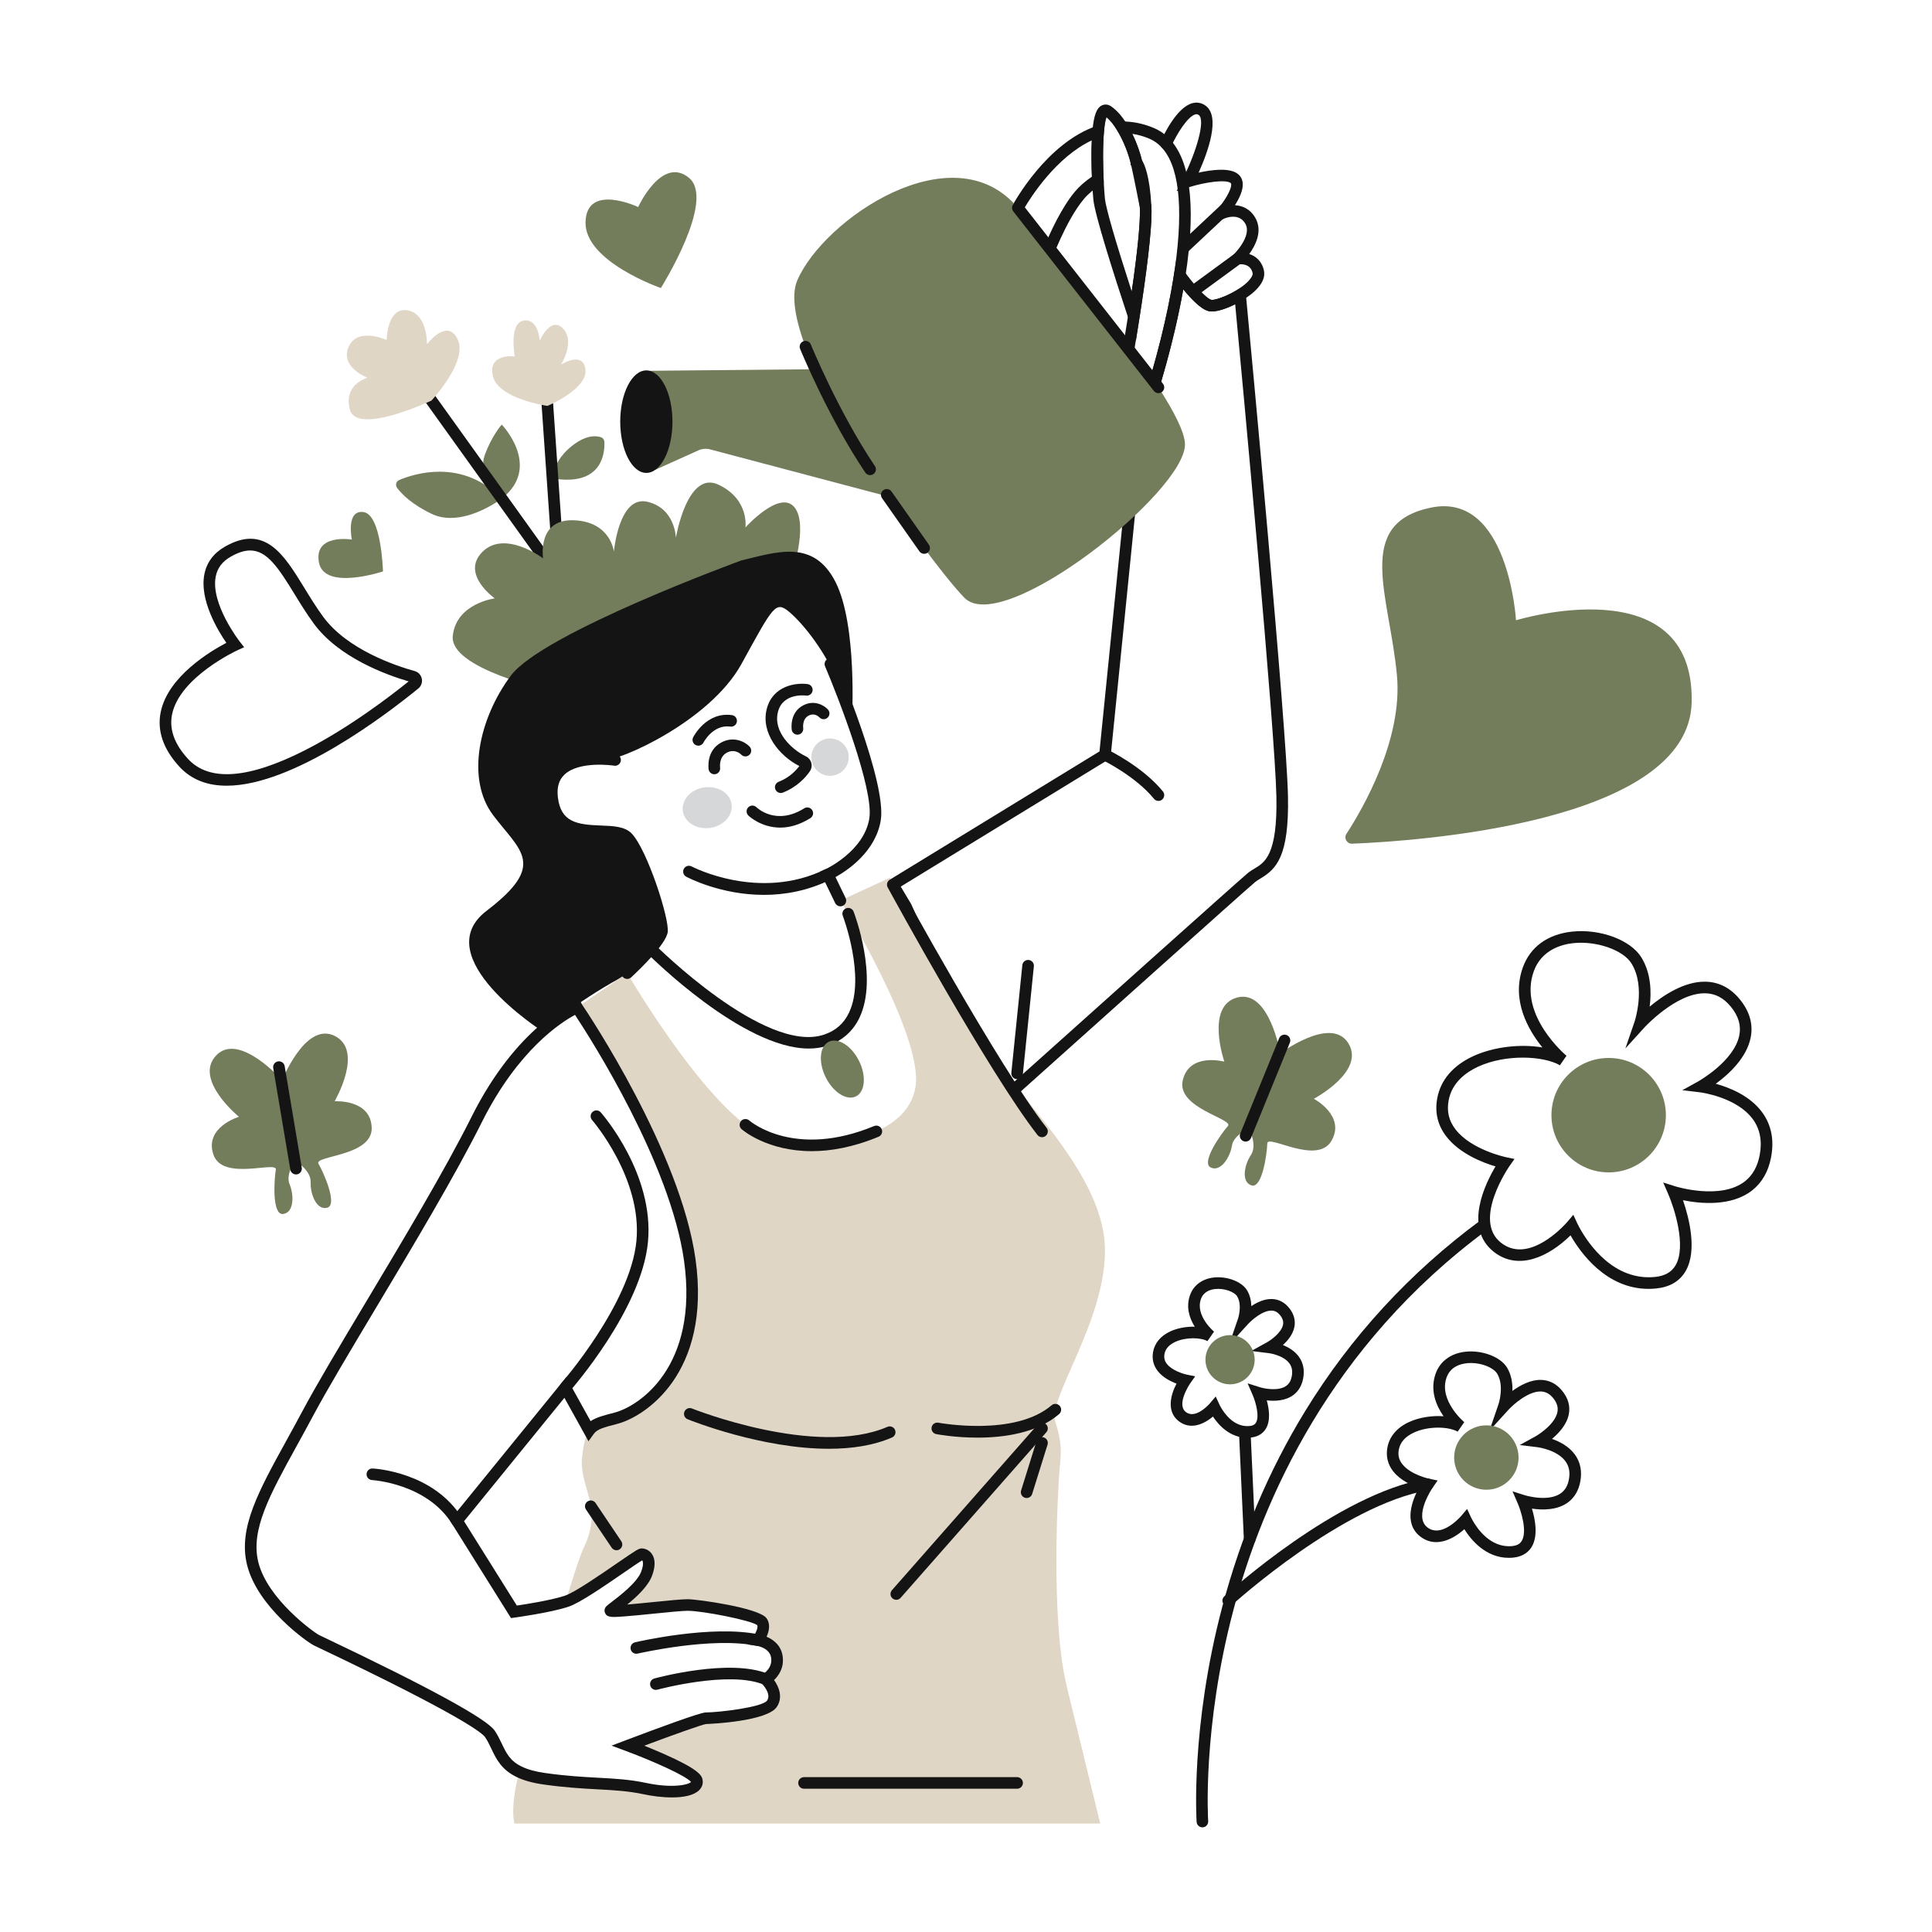
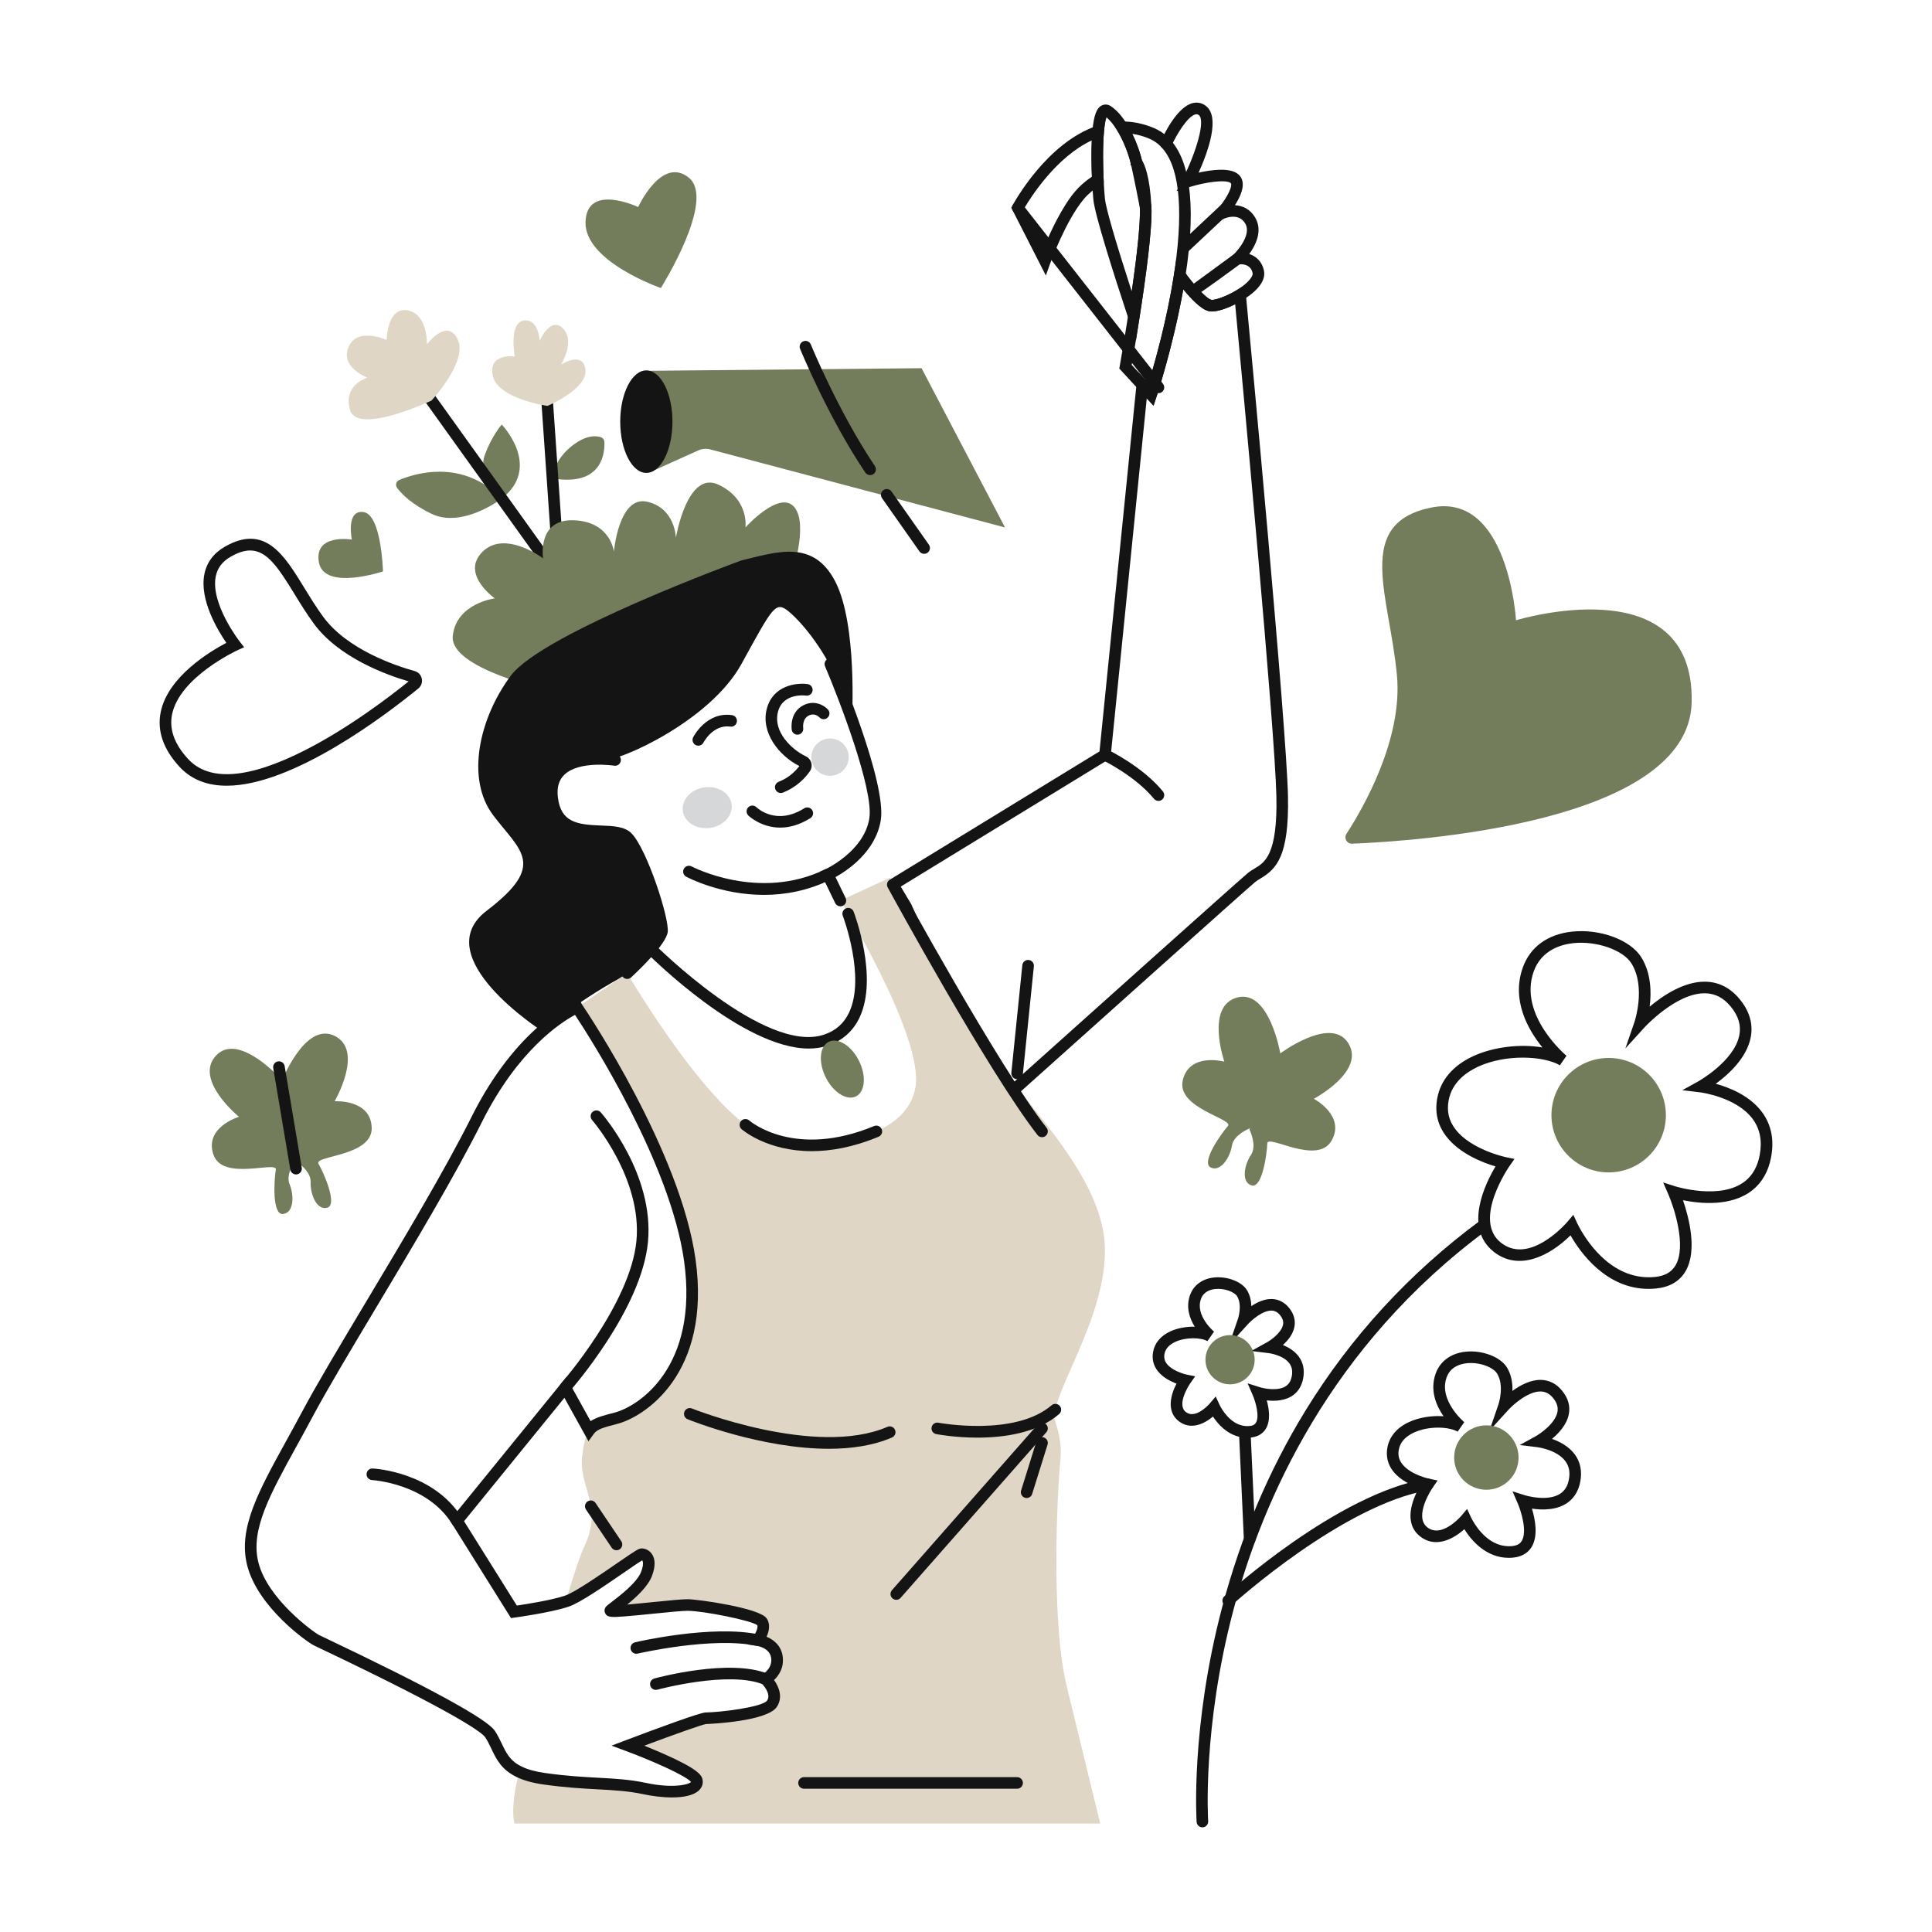
<svg xmlns="http://www.w3.org/2000/svg" xmlns:xlink="http://www.w3.org/1999/xlink" id="Calque_1" x="0px" y="0px" width="1000px" height="1000px" viewBox="0 0 1000 1000" xml:space="preserve">
  <g>
    <defs>
      <rect id="SVGID_1_" width="1000" height="1000" />
    </defs>
    <clipPath id="SVGID_2_">
      <use xlink:href="#SVGID_1_" />
    </clipPath>
    <path clip-path="url(#SVGID_2_)" fill="#737C5B" d="M257.261,255.72c1.316,1.188,1.155,3.306-0.339,4.26 c-6.098,3.889-21.079,11.903-33.429,6.023c-10.333-4.921-15.556-10.293-17.949-13.457c-1.063-1.406-0.523-3.425,1.103-4.107 C214.58,245.114,237.561,237.924,257.261,255.72" />
    <path clip-path="url(#SVGID_2_)" fill="#737C5B" d="M288.734,248.011c-1.622-0.185-2.715-1.745-2.318-3.328 c0.825-3.289,3.172-8.843,9.85-14.055c7.156-5.586,12.263-5.143,14.737-4.334c1.057,0.345,1.776,1.314,1.826,2.425 C313.066,234.076,311.96,250.661,288.734,248.011" />
    <path clip-path="url(#SVGID_2_)" fill="#737C5B" d="M261.746,256.339c-1.109,1.026-2.853,0.94-3.845-0.2 c-3.313-3.806-9.795-12.557-7.118-20.205c3.537-10.107,8.921-16.171,8.921-16.171S279.319,240.072,261.746,256.339" />
    <path clip-path="url(#SVGID_2_)" fill="#141414" d="M293.292,310.076l-75.899-105.875c-0.966-1.347-0.657-3.221,0.69-4.187 c1.346-0.963,3.221-0.656,4.186,0.691l63.58,88.689l-6.473-93.682c-0.114-1.654,1.133-3.086,2.786-3.2 c1.666-0.113,3.086,1.133,3.199,2.786L293.292,310.076z" />
    <path clip-path="url(#SVGID_2_)" fill="#737C5B" d="M284.137,357.347c0,0-51.547-11.244-49.778-28.174 c1.769-16.93,21.731-19.456,21.731-19.456s-17.941-12.662-6.317-24.145c11.623-11.483,31.332,3.425,31.332,3.425 s-3.285-20.467,15.919-19.709c19.203,0.758,20.719,16.284,20.719,16.284s2.527-29.171,17.183-25.886 c14.655,3.285,14.908,18.698,14.908,18.698s5.811-35.122,21.983-27.542c16.171,7.581,14.013,22.171,14.013,22.171 s17.603-19.644,25.294-10.547c7.691,9.096-1.658,36.133-1.658,36.133L284.137,357.347z" />
    <path clip-path="url(#SVGID_2_)" fill="#737C5B" d="M367.363,232.554L367.363,232.554c-2.022-0.491-4.15-0.271-6.029,0.623 l-22.092,9.955l-3.041-51.213l140.792-1.341l43.213,82.434L367.363,232.554z" />
    <path clip-path="url(#SVGID_2_)" fill="#141414" d="M383.756,290.07c0,0-102.904,37.523-119.391,59.696 c-16.488,22.172-23.31,53.441-9.097,72.203c14.213,18.761,27.858,25.584-3.411,49.462s28.759,62.268,28.759,62.268 s16.976-14.634,40.16-27.365c23.183-12.73,21.628-27.621,21.628-27.621s-10.599-36.847-16.24-43.542 c-5.641-6.696-22.408-2.653-32.849-8.464c-10.441-5.812-9.638-25.867-1.598-29.311c8.041-3.444,16.784-5.651,22.416-4.468 s53.136-19.284,69.623-49.227c16.487-29.942,17.624-32.974,24.826-26.91c7.201,6.064,19.441,21.255,25.918,38.454l6.476,17.198 c0,0,2.855-48.83-8.516-71.192S402.138,285.712,383.756,290.07" />
    <path clip-path="url(#SVGID_2_)" fill="#141414" d="M587.918,176.546l-3.898-11.791c-7.843-23.722-17.349-53.639-18.1-61.445 c-0.262-2.746-0.509-6.452-0.679-10.171c-0.262-5.755-0.587-16.7,0.187-25.33c0.724-8.115,2.154-11.962,4.935-13.275 c0.888-0.419,2.69-0.905,4.786,0.527c2.862,1.964,5.617,5.076,8.193,9.252c3.814,6.185,6.378,13.279,7.602,18.194l0.019,0.017 l0.204,0.9c1.881,8.288,4.727,23.055,4.755,23.203l0.051,0.419c0.556,11.209-3.032,37.308-6.14,57.23L587.918,176.546z M571.235,92.866c0.165,3.624,0.405,7.223,0.657,9.873c0.468,4.859,5.467,22.144,13.893,48.131 c3.076-21.237,4.523-36.086,4.205-43.319c-0.341-1.766-2.743-14.149-4.472-21.902l-0.277-0.258l-0.005-0.965 c-1.014-4.277-3.418-11.153-7.001-16.963c-1.784-2.892-3.666-5.185-5.497-6.707c-0.396,1.094-0.951,3.301-1.334,7.589 C570.661,76.624,570.979,87.262,571.235,92.866" />
    <path clip-path="url(#SVGID_2_)" fill="#141414" d="M514.654,577.214l-48.368-106.498c-0.825-1.376-6.753-11.282-6.753-11.282 l-1.526-2.55l111.099-67.963l19.819-196.601l5.585,6.055c2.964-9.737,9.498-32.628,13.16-56.389l1.12-7.262l4.283,5.971 c4.655,6.488,11.288,13.873,13.888,14.491c1.256,0.291,7.096-1.258,13.339-5.112l4.11-2.537l0.474,5.027 c2.153,22.763,21.056,223.437,21.777,259.679c0.619,31.011-6.044,37.557-14.155,42.418c-1.098,0.657-2.046,1.225-2.846,1.891 c-4.998,4.165-94.213,84.103-121.438,108.505c-6.561,5.87-10.524,9.425-10.524,9.426L514.654,577.214z M466.207,458.902 c1.996,3.334,5.248,8.769,5.311,8.874l0.16,0.305l45.058,99.207c1.8-1.614,4.345-3.893,7.483-6.7 c34.919-31.298,116.674-104.54,121.601-108.646l0.001-0.001c1.157-0.963,2.4-1.708,3.601-2.428 c5.275-3.16,11.84-7.094,11.24-37.151c-0.682-34.332-17.866-218.012-21.341-254.883c-4.982,2.495-10.525,4.319-13.754,3.543 c-3.975-0.945-9.269-6.572-13.103-11.262c-5.146,29.115-13.703,55.124-13.796,55.404l-1.601,4.833l-3.51-3.806l-18.78,186.294 L466.207,458.902z" />
    <path clip-path="url(#SVGID_2_)" fill="#DFD6C6" d="M552.227,873.194c8.721,35.628,17.248,70.686,17.248,70.686H266.26 c0,0-2.47-7.721,2.473-26.79c3.221,1.559,7.445,2.806,13.13,3.608c23.247,3.281,36.385,1.766,51.802,5.055 c15.409,3.28,28.042,1.261,27.032-4.046c-1.009-5.307-35.627-18.192-35.627-18.192s37.394-14.147,40.177-14.147 c2.776,0,30.573-1.774,34.367-7.586c3.785-5.812-3.289-12.633-3.289-12.633s6.821-3.786,5.812-11.371 c-1.009-7.579-9.857-8.841-9.857-8.841s4.55-6.064,2.026-9.604c-2.531-3.534-31.077-8.588-38.411-8.588 c-7.326,0-41.692,4.542-39.918,2.776c1.766-1.767,15.661-10.867,18.697-18.95c3.029-8.083-0.757-10.109-2.531-10.109 c-1.766,0-29.816,21.228-38.656,24.257c-0.223,0.074-0.46,0.155-0.698,0.23c3.964-13.279,7.4-23.737,9.664-28.525 c9.857-20.85-3.028-31.085-1.135-46.621c0.831-6.828,1.737-10.807,3.614-13.405c2.405-3.317,6.384-4.394,13.821-6.309 c13.264-3.407,46.242-25.013,38.285-81.862c-7.845-55.973-56.812-128.468-58.333-130.71c-0.015-0.022-0.022-0.03-0.03-0.037 l-0.007-0.015l25.964-17.769c0,0,46.427,79.673,75.486,85.989c29.059,6.317,69.742-1.009,73.78-27.285 c4.045-26.283-38.909-96.277-38.909-96.277l25.771-11.876c0,0,37.268,69.489,54.704,94.503 c17.435,25.014,56.477,61.785,56.477,98.548c0,36.764-29.564,76.563-25.778,88.313c3.793,11.75,3.036,16.671,2.278,25.014 C547.684,768.96,543.513,837.566,552.227,873.194" />
    <path clip-path="url(#SVGID_2_)" fill="#141414" d="M428.997,749.888c-34.673,0-71.063-14.472-73.084-15.287 c-1.536-0.62-2.279-2.368-1.66-3.904c0.62-1.537,2.369-2.28,3.905-1.661c0.636,0.257,64.11,25.486,101.162,9.503 c1.52-0.656,3.287,0.045,3.943,1.567c0.656,1.521-0.045,3.287-1.566,3.943C451.874,748.286,440.528,749.888,428.997,749.888" />
    <path clip-path="url(#SVGID_2_)" fill="#141414" d="M505.961,744.115c-11.578,0-20.593-1.681-21.384-1.833 c-1.627-0.313-2.691-1.886-2.378-3.512c0.312-1.628,1.884-2.689,3.511-2.381c0.394,0.077,39.551,7.35,58.584-9.021 c1.257-1.082,3.151-0.939,4.231,0.318c1.081,1.256,0.938,3.151-0.318,4.231C536.73,741.789,519.575,744.115,505.961,744.115" />
    <path clip-path="url(#SVGID_2_)" fill="#141414" d="M463.918,828.058c-0.704,0-1.411-0.246-1.981-0.748 c-1.244-1.094-1.365-2.99-0.27-4.233l75.424-85.722c1.096-1.243,2.991-1.364,4.235-0.271c1.243,1.094,1.364,2.991,0.27,4.234 l-75.425,85.721C465.578,827.713,464.75,828.058,463.918,828.058" />
    <path clip-path="url(#SVGID_2_)" fill="#141414" d="M531.385,775.374c-0.296,0-0.597-0.044-0.894-0.137 c-1.582-0.494-2.464-2.176-1.971-3.758l7.96-25.518c0.492-1.582,2.174-2.464,3.757-1.971c1.582,0.494,2.464,2.176,1.97,3.758 l-7.959,25.519C533.847,774.551,532.663,775.374,531.385,775.374" />
    <path clip-path="url(#SVGID_2_)" fill="#141414" d="M319.096,802.41c-0.965,0-1.913-0.464-2.492-1.325l-13.306-19.769 c-0.925-1.374-0.561-3.238,0.814-4.163c1.376-0.928,3.239-0.561,4.164,0.814l13.306,19.768c0.925,1.374,0.561,3.238-0.814,4.163 C320.254,802.245,319.672,802.41,319.096,802.41" />
    <path clip-path="url(#SVGID_2_)" fill="#141414" d="M526.457,925.845H416.162c-1.657,0-3-1.343-3-3c0-1.657,1.343-3,3-3h110.295 c1.657,0,3,1.343,3,3C529.457,924.502,528.114,925.845,526.457,925.845" />
    <path clip-path="url(#SVGID_2_)" fill="#141414" d="M526.46,558.574c-0.102,0-0.205-0.005-0.308-0.016 c-1.648-0.168-2.848-1.64-2.68-3.289l5.686-55.716c0.168-1.648,1.638-2.856,3.289-2.679c1.648,0.168,2.848,1.64,2.68,3.289 l-5.686,55.716C529.283,557.424,527.98,558.574,526.46,558.574" />
    <path clip-path="url(#SVGID_2_)" fill="#141414" d="M599.61,414.547c-0.869,0-1.731-0.375-2.324-1.101 c-9.675-11.824-26.473-19.959-26.642-20.04c-1.493-0.715-2.125-2.507-1.409-4.001c0.714-1.496,2.506-2.129,3.999-1.411 c0.736,0.352,18.16,8.776,28.696,21.654c1.049,1.282,0.86,3.171-0.422,4.221C600.95,414.325,600.278,414.547,599.61,414.547" />
    <path clip-path="url(#SVGID_2_)" fill="#141414" d="M347.809,930.349c-4.896,0-10.191-0.688-14.769-1.663 c-7.852-1.674-15.19-2.073-23.687-2.533c-7.837-0.425-16.719-0.905-27.908-2.484c-5.702-0.805-10.287-2.072-14.018-3.878 c-7.921-3.815-10.543-9.304-13.079-14.612c-1.012-2.118-1.968-4.12-3.272-6.05c-1.247-1.846-11.162-10.649-86.392-46.414 c-1.294-0.615-2.09-0.994-2.29-1.094c-3.297-1.648-29.194-19.77-34.552-41.773c-4.58-18.839,5.879-37.833,20.355-64.123 c2.689-4.883,5.469-9.933,8.341-15.319c7.498-14.059,19.902-34.789,33.035-56.736c19.119-31.952,40.79-68.168,54.484-95.563 c23.549-47.095,52.292-58.949,53.504-59.43l2.559-1.017l1.14,2.278c3.225,4.772,50.939,76.145,58.75,131.873 c8.289,59.217-26.432,81.568-40.51,85.183c-7.156,1.843-10.395,2.76-12.137,5.164l-2.766,3.818l-12.463-22.466l-51.947,63.87 l27.323,43.652c4.776-0.704,17.35-2.679,24.36-4.939c0.19-0.06,0.356-0.116,0.515-0.169l0.154-0.051 c5.008-1.716,18.056-10.694,26.69-16.636c10.454-7.194,11.42-7.775,12.915-7.775c1.583,0,3.796,0.752,5.259,2.861 c1.859,2.682,1.886,6.484,0.081,11.301c-2.042,5.437-7.928,10.887-12.86,14.893c4.012-0.341,8.864-0.831,12.946-1.241 c7.819-0.788,15.206-1.531,18.326-1.531c5.08,0,36.988,4.45,40.849,9.84c2.193,3.075,1.268,6.849,0.029,9.577 c3.31,1.397,7.551,4.316,8.338,10.219c0.784,5.894-2.089,9.937-4.468,12.205c2.612,3.623,4.65,8.973,1.484,13.833l-0.001,0.002 c-4.941,7.571-34.32,8.858-36.725,8.941c-2.232,0.343-16.96,5.613-31.94,11.203c3.009,1.209,6.633,2.708,10.258,4.312 c17.532,7.757,19.478,10.917,19.925,13.269c0.385,2.025-0.25,3.969-1.788,5.473C359.075,929.342,353.733,930.349,347.809,930.349 M297.626,525.302c-6.947,3.685-29.407,17.9-48.202,55.489c-13.796,27.598-35.528,63.916-54.703,95.96 c-13.093,21.882-25.46,42.55-32.889,56.479c-2.89,5.42-5.681,10.488-8.379,15.388c-13.822,25.104-23.81,43.241-19.781,59.811 c4.695,19.284,28.821,36.485,31.411,37.828c0.185,0.093,0.944,0.453,2.177,1.039c54.78,26.043,84.652,42.352,88.788,48.474 c1.553,2.3,2.652,4.599,3.714,6.823c2.28,4.771,4.249,8.892,10.274,11.795c3.166,1.532,7.171,2.624,12.247,3.339 c10.933,1.543,19.679,2.017,27.395,2.435c8.748,0.474,16.303,0.884,24.613,2.656c13.941,2.969,22.185,0.919,23.385-0.478 c-2.518-3.096-19.15-10.614-33.652-16.014l-7.492-2.789l7.477-2.828c17.293-6.543,38.485-14.342,41.239-14.342 c6.512,0,29.523-2.653,31.854-6.225c2.336-3.593-2.813-8.79-2.865-8.841l-2.881-2.815l3.514-1.961 c0.187-0.107,5.013-2.947,4.294-8.352c-0.692-5.194-7.051-6.227-7.321-6.268l-4.952-0.759l2.99-4.009 c1.298-1.749,2.659-4.794,2.048-5.957c-3.236-2.523-28.327-7.435-36.033-7.435c-2.819,0-10.397,0.763-17.725,1.501 c-5.27,0.53-10.72,1.079-14.877,1.398c-6.812,0.522-9.016,0.58-10.086-1.68c-0.57-1.206-0.314-2.607,0.653-3.57 c0.487-0.487,1.259-1.084,2.821-2.279c4.249-3.255,13.093-10.028,15.184-15.598c1.446-3.858,0.864-5.341,0.651-5.705 c-0.041-0.07-0.085-0.127-0.127-0.172c-1.731,1.014-5.965,3.928-9.76,6.54c-9.962,6.855-22.36,15.386-28.17,17.377l-0.168,0.056 c-0.197,0.066-0.402,0.134-0.606,0.198c-9.215,2.971-26.548,5.34-27.281,5.44l-1.918,0.26l-31.663-50.586l60.252-74.083 l12.618,22.743c2.992-2.002,7.015-3.037,12.312-4.401c12.635-3.246,43.741-23.68,36.062-78.541 C346.987,602.127,305.943,537.903,297.626,525.302 M365.385,892.363c-0.081,0.003-0.126,0.004-0.137,0.004 C365.283,892.367,365.331,892.368,365.385,892.363 M399.615,881.781h0.009H399.615z" />
    <path clip-path="url(#SVGID_2_)" fill="#141414" d="M292.601,721.174c-0.705,0-1.412-0.247-1.982-0.749 c-1.243-1.096-1.363-2.991-0.268-4.234c0.359-0.409,35.97-41.179,39.062-73.913c3.059-32.388-22.699-62.256-22.96-62.554 c-1.09-1.247-0.964-3.142,0.282-4.234c1.246-1.088,3.139-0.966,4.231,0.28c1.134,1.293,27.725,32.075,24.42,67.072 c-3.276,34.683-39.014,75.591-40.534,77.315C294.26,720.83,293.433,721.174,292.601,721.174" />
    <path clip-path="url(#SVGID_2_)" fill="#141414" d="M236.51,790.155c-1,0-1.977-0.499-2.546-1.408 c-13.118-20.959-41.105-22.649-41.386-22.663c-1.653-0.086-2.926-1.495-2.842-3.149s1.482-2.946,3.143-2.843 c1.274,0.063,31.368,1.821,46.171,25.471c0.879,1.404,0.453,3.256-0.951,4.135C237.604,790.008,237.053,790.155,236.51,790.155" />
    <path clip-path="url(#SVGID_2_)" fill="#141414" d="M329.364,855.979c-1.362,0-2.595-0.935-2.919-2.318 c-0.377-1.614,0.626-3.227,2.238-3.604c1.616-0.378,39.84-9.192,64.219-4.057c1.621,0.34,2.659,1.932,2.317,3.553 c-0.341,1.621-1.93,2.658-3.553,2.318c-23.065-4.854-61.234,3.94-61.617,4.028C329.82,855.953,329.59,855.979,329.364,855.979" />
    <path clip-path="url(#SVGID_2_)" fill="#141414" d="M339.473,874.678c-1.319,0-2.528-0.877-2.892-2.211 c-0.437-1.598,0.504-3.247,2.102-3.684c1.588-0.434,39.118-10.539,58.79-2.406c1.532,0.633,2.26,2.387,1.627,3.918 c-0.633,1.532-2.386,2.262-3.919,1.627c-17.777-7.348-54.546,2.549-54.916,2.649C340,874.643,339.735,874.678,339.473,874.678" />
    <path clip-path="url(#SVGID_2_)" fill="#141414" d="M434.992,469.124c-1.114,0-2.185-0.624-2.703-1.694l-7.859-16.25l2.812-1.266 c0.196-0.089,19.989-9.244,22.723-26.334c2.375-14.841-15.738-61.844-22.918-78.702c-0.649-1.525,0.061-3.287,1.585-3.936 c1.524-0.652,3.286,0.061,3.936,1.584c1.081,2.54,26.455,62.422,23.322,82.001c-2.604,16.276-17.242,26.008-23.441,29.451 l5.242,10.838c0.721,1.493,0.097,3.287-1.395,4.008C435.875,469.027,435.43,469.124,434.992,469.124" />
    <path clip-path="url(#SVGID_2_)" fill="#141414" d="M324.633,506.695c-0.807,0-1.611-0.323-2.202-0.962 c-1.126-1.215-1.053-3.113,0.162-4.239c7.945-7.359,16.698-17.089,17.065-19.847c0.618-4.631-10.032-38.719-17.012-46.049 c-1.852-1.944-6.703-2.123-11.84-2.312c-10.865-0.401-25.747-0.948-28.006-19.868c-0.838-7.022,0.888-12.65,5.13-16.729 c9.907-9.524,30.065-6.435,30.917-6.299c1.637,0.262,2.751,1.8,2.49,3.436c-0.261,1.636-1.803,2.749-3.433,2.49 c-0.179-0.027-18.076-2.755-25.822,4.706c-2.848,2.742-3.935,6.565-3.324,11.685c1.536,12.861,9.814,14.124,22.27,14.583 c6.391,0.236,12.427,0.458,15.962,4.17c7.964,8.362,19.555,43.937,18.616,50.98c-0.836,6.27-14.705,19.538-18.936,23.456 C326.093,506.43,325.362,506.695,324.633,506.695" />
    <path clip-path="url(#SVGID_2_)" fill="#141414" d="M395.416,463.188c-22.329,0-39.214-8.87-40.241-9.422 c-1.46-0.784-2.008-2.602-1.224-4.062c0.784-1.459,2.601-2.005,4.06-1.225c0.345,0.185,34.881,18.239,69.144,1.477 c1.488-0.732,3.284-0.114,4.013,1.376c0.728,1.488,0.112,3.285-1.377,4.012C417.852,461.187,406.019,463.188,395.416,463.188" />
    <path clip-path="url(#SVGID_2_)" fill="#141414" d="M418.635,542.726c-34.146,0-81.688-47.321-83.888-49.532 c-1.169-1.174-1.165-3.073,0.009-4.242c1.174-1.17,3.073-1.164,4.243,0.008c0.565,0.569,56.974,56.73,87.45,46.586 c6.085-2.028,10.347-5.77,13.027-11.442c8.709-18.425-3.131-49.788-3.251-50.103c-0.593-1.546,0.18-3.282,1.726-3.876 c1.546-0.59,3.281,0.179,3.875,1.725c0.531,1.381,12.879,34.056,3.08,54.808c-3.37,7.135-8.941,12.042-16.56,14.58 C425.281,542.259,422.021,542.726,418.635,542.726" />
    <path clip-path="url(#SVGID_2_)" fill="#737C5B" d="M444.599,549.06c3.895,7.801,3.203,16.047-1.546,18.418 c-4.749,2.371-11.756-2.031-15.651-9.832c-3.895-7.801-3.203-16.047,1.546-18.418C433.697,536.857,440.704,541.259,444.599,549.06" />
    <path clip-path="url(#SVGID_2_)" fill="#141414" d="M403.83,428.366c-10.06,0-16.422-6.187-16.514-6.278 c-1.172-1.171-1.173-3.071-0.003-4.243c1.167-1.167,3.06-1.173,4.233-0.013c0.446,0.434,10.217,9.652,24.714,0.555 c1.404-0.879,3.255-0.459,4.136,0.946c0.881,1.403,0.457,3.255-0.946,4.136C413.651,427.108,408.364,428.366,403.83,428.366" />
    <path clip-path="url(#SVGID_2_)" fill="#141414" d="M404.118,410.452c-1.203,0-2.337-0.729-2.798-1.918 c-0.598-1.545,0.169-3.282,1.714-3.881c5.478-2.121,8.924-5.769,10.708-8.145c-10.653-5.39-20.025-17.368-16.87-29.584 c3.119-12.073,15.205-13.674,21.166-12.829c1.64,0.232,2.782,1.75,2.551,3.39c-0.232,1.638-1.746,2.779-3.384,2.552 c-0.531-0.07-11.978-1.468-14.524,8.387c-2.721,10.537,7.394,19.726,14.41,23.044c1.407,0.665,2.444,1.906,2.845,3.404 c0.4,1.493,0.124,3.08-0.757,4.353c-1.983,2.864-6.436,8.102-13.978,11.024C404.845,410.387,404.478,410.452,404.118,410.452" />
    <path clip-path="url(#SVGID_2_)" fill="#141414" d="M361.45,385.969c-0.459,0-0.925-0.106-1.362-0.329 c-1.475-0.753-2.061-2.561-1.307-4.036c0.277-0.543,6.953-13.307,20.074-11.46c1.641,0.229,2.785,1.746,2.555,3.387 c-0.229,1.64-1.749,2.792-3.387,2.554c-8.946-1.251-13.85,8.152-13.899,8.247C363.594,385.371,362.541,385.969,361.45,385.969" />
-     <path clip-path="url(#SVGID_2_)" fill="#141414" d="M369.745,400.756c-1.457,0-2.731-1.055-2.958-2.537 c-0.06-0.4-1.395-9.808,6.744-14.016c6.596-3.41,12.362-0.007,14.49,2.269c1.132,1.21,1.068,3.108-0.142,4.24 c-1.209,1.131-3.108,1.068-4.24-0.143c-0.302-0.308-3.262-3.153-7.352-1.036c-4.286,2.216-3.597,7.573-3.565,7.8 c0.226,1.633-0.906,3.153-2.538,3.391C370.037,400.745,369.89,400.756,369.745,400.756" />
    <path clip-path="url(#SVGID_2_)" fill="#141414" d="M412.758,380.269c-1.457,0-2.731-1.055-2.957-2.538 c-0.055-0.358-1.254-8.82,5.874-12.606c5.85-3.108,10.977,0.031,12.872,2.123c1.111,1.229,1.017,3.126-0.211,4.238 c-1.228,1.114-3.125,1.019-4.238-0.21c-0.383-0.403-2.578-2.461-5.609-0.852c-3.349,1.779-2.779,6.237-2.753,6.425 c0.224,1.634-0.91,3.152-2.541,3.389C413.048,380.258,412.902,380.269,412.758,380.269" />
    <path clip-path="url(#SVGID_2_)" fill="#D6D7D9" d="M378.677,416.305c0.795,5.797-4.211,11.272-11.183,12.229 c-6.971,0.956-13.267-2.968-14.063-8.765c-0.795-5.798,4.212-11.273,11.183-12.229 C371.585,406.583,377.882,410.508,378.677,416.305" />
    <path clip-path="url(#SVGID_2_)" fill="#D6D7D9" d="M439.215,390.578c0.726,5.289-2.974,10.164-8.262,10.89 c-5.289,0.726-10.165-2.974-10.89-8.262c-0.726-5.289,2.973-10.165,8.262-10.89C433.614,381.591,438.489,385.29,439.215,390.578" />
    <path clip-path="url(#SVGID_2_)" fill="#141414" d="M541.336,142.599l-17.887-35.063l0.744-1.385 c0.702-1.304,17.487-32.05,43.248-40.91l4.377-1.506l-0.414,4.611c-0.743,8.278-0.425,18.915-0.169,24.52l0.079,1.731l-1.46,0.933 c-3.678,2.352-6.668,4.885-8.885,7.527c-9.396,11.21-17.211,32.798-17.289,33.015L541.336,142.599z M530.244,107.653l10.253,20.098 c3.15-7.605,9.014-20.365,15.874-28.548c2.302-2.744,5.256-5.352,8.797-7.768c-0.192-4.839-0.361-12.066-0.058-18.783 C546.662,81.277,533.476,102.156,530.244,107.653" />
    <path clip-path="url(#SVGID_2_)" fill="#141414" d="M597.067,209.997l-17.725-19.238l0.26-1.464 c0.021-0.114,2.055-11.547,4.303-25.944c4.395-28.17,6.496-47.537,6.076-56.008c-0.782-15.601-3.536-20.538-3.987-21.249 l-0.752-0.702l-0.006-0.966c-1.014-4.276-3.418-11.152-7-16.963l-2.795-4.533l5.326-0.041c5.388-0.073,10.876,1.051,16.198,3.247 c14.625,6.048,21.02,24.795,19.01,55.72c-2.483,38.197-17.159,82.861-17.307,83.308L597.067,209.997z M585.768,188.881l8.741,9.493 c3.811-12.528,13.523-46.83,15.478-76.907l2.994,0.194l-2.994-0.194c1.825-28.078-3.327-44.829-15.313-49.785 c-2.847-1.176-5.729-1.984-8.614-2.417c2.406,4.911,4.074,9.886,4.962,13.557c1.306,2.025,4.148,8.189,4.951,24.222 c0.556,11.211-3.032,37.311-6.14,57.233C588.044,175.738,586.388,185.334,585.768,188.881" />
    <path clip-path="url(#SVGID_2_)" fill="#141414" d="M627.255,161.204c-0.615,0-1.18-0.058-1.684-0.178 c-5.935-1.413-14.799-13.244-17.375-16.836c-0.965-1.346-0.656-3.22,0.69-4.185c1.345-0.967,3.221-0.658,4.186,0.689 c4.656,6.489,11.289,13.877,13.889,14.496c2.148,0.476,12.979-3.512,18.832-9.315c1.829-1.814,2.785-3.519,2.558-4.561 c-1.101-5.027-6.256-4.622-7.277-4.49l-9.068,1.173l6.59-6.314c0.094-0.09,9.572-9.475,6.024-15.826 c-3.409-6.096-10.725-2.815-11.034-2.673l-12.545,5.78l9.018-10.464c3.15-3.655,7.466-10.158,7.196-13.167 c-0.038-0.425-0.161-0.525-0.243-0.59c-2.423-1.96-12.932-0.522-21.227,2.05l-6.776,2.101l3.211-6.325 c6.855-13.499,11.93-30.383,8.252-33.027c-0.585-0.419-1.097-0.514-1.769-0.334c-4.008,1.087-9.661,10.245-12.396,16.4 c-0.672,1.514-2.443,2.199-3.959,1.525c-1.513-0.672-2.197-2.443-1.526-3.957c1.29-2.91,8.14-17.54,16.308-19.758 c2.424-0.655,4.79-0.225,6.844,1.253c7.889,5.671,1.28,23.932-3.57,34.693c6.59-1.477,16.084-2.765,20.383,0.715 c1.427,1.155,2.272,2.787,2.445,4.722c0.316,3.555-1.78,7.893-4.017,11.411c3.869,0.225,7.963,1.926,10.642,6.719 c3.725,6.667,0.066,13.97-3.239,18.545c3.285,1.082,6.501,3.559,7.594,8.556c0.715,3.27-0.726,6.699-4.284,10.193 C644.526,155.527,633.394,161.204,627.255,161.204" />
    <path clip-path="url(#SVGID_2_)" fill="#141414" d="M613.337,130.66c-0.8,0-1.598-0.318-2.188-0.947 c-1.134-1.209-1.073-3.108,0.135-4.241l20.928-19.632c1.208-1.133,3.107-1.073,4.241,0.135c1.134,1.209,1.072,3.108-0.136,4.242 l-20.928,19.631C614.81,130.391,614.073,130.66,613.337,130.66" />
-     <path clip-path="url(#SVGID_2_)" fill="#141414" d="M619.888,152.075c-0.924,0-1.835-0.425-2.422-1.228 c-0.98-1.335-0.69-3.213,0.647-4.192l20.782-15.224c1.338-0.979,3.215-0.689,4.193,0.648c0.98,1.336,0.69,3.214-0.647,4.192 l-20.782,15.224C621.124,151.887,620.503,152.075,619.888,152.075" />
-     <path clip-path="url(#SVGID_2_)" fill="#737C5B" d="M526.835,107.573c0,0,85.827,97.786,86.501,122.233 c0.675,24.447-94.27,100.062-114.169,79.595c-19.898-20.468-100.185-132.468-86.478-164.306 C426.396,113.258,493.503,67.784,526.835,107.573" />
+     <path clip-path="url(#SVGID_2_)" fill="#141414" d="M619.888,152.075c-0.924,0-1.835-0.425-2.422-1.228 c-0.98-1.335-0.69-3.213,0.647-4.192l20.782-15.224c1.338-0.979,3.215-0.689,4.193,0.648c0.98,1.336,0.69,3.214-0.647,4.192 C621.124,151.887,620.503,152.075,619.888,152.075" />
    <path clip-path="url(#SVGID_2_)" fill="#141414" d="M450.365,245.915c-0.966,0-1.915-0.465-2.494-1.327 c-19.352-28.822-33.599-63.673-33.74-64.022c-0.624-1.535,0.115-3.284,1.65-3.908c1.535-0.624,3.284,0.115,3.908,1.651 c0.14,0.342,14.164,34.637,33.164,62.933c0.923,1.376,0.557,3.24-0.819,4.163C451.521,245.75,450.94,245.915,450.365,245.915" />
    <path clip-path="url(#SVGID_2_)" fill="#141414" d="M478.34,286.657c-0.944,0-1.873-0.444-2.457-1.274l-19.352-27.533 c-0.952-1.356-0.626-3.227,0.73-4.179c1.355-0.954,3.227-0.626,4.18,0.728l19.351,27.532c0.953,1.357,0.626,3.228-0.729,4.18 C479.538,286.48,478.936,286.657,478.34,286.657" />
    <path clip-path="url(#SVGID_2_)" fill="#141414" d="M599.61,203.506c-0.891,0-1.772-0.395-2.364-1.15l-72.773-92.933 c-1.021-1.305-0.792-3.19,0.512-4.212c1.304-1.021,3.191-0.792,4.212,0.513l72.773,92.932c1.021,1.305,0.792,3.191-0.512,4.212 C600.909,203.298,600.257,203.506,599.61,203.506" />
    <path clip-path="url(#SVGID_2_)" fill="#141414" d="M348.065,218.246c0,14.653-6.052,26.531-13.518,26.531 s-13.519-11.878-13.519-26.531c0-14.653,6.053-26.531,13.519-26.531S348.065,203.593,348.065,218.246" />
    <path clip-path="url(#SVGID_2_)" fill="#DFD6C6" d="M223.345,207.309c-0.013,0.014-0.027,0.025-0.045,0.033 c-1.111,0.521-38.397,17.908-42.13,4.84c-3.387-11.852,6.539-15.838,8.693-16.553c0.133-0.044,0.135-0.228,0.006-0.283 c-2.29-0.953-13.552-6.207-9.457-15.76c4.238-9.89,17.695-4.473,19.506-3.69c0.098,0.042,0.205-0.025,0.208-0.132 c0.067-2.005,0.896-16.897,10.797-15.129c9.545,1.705,10.045,14.601,10.049,17.178c0,0.143,0.178,0.208,0.268,0.096 c1.677-2.101,10.676-12.585,15.646-2.302C242.279,186.765,224.027,206.574,223.345,207.309" />
    <path clip-path="url(#SVGID_2_)" fill="#DFD6C6" d="M283.376,210.093c0,0-25.644-3.596-28.297-15.536 c-2.653-11.939,11.37-10.044,11.37-10.044s-3.221-17.245,4.548-18.572c7.77-1.326,8.339,10.423,8.339,10.423 s5.685-13.076,12.129-6.253c6.443,6.822-1.137,18.653-1.137,18.653s11.56-7.472,12.697,2.572S283.376,210.093,283.376,210.093" />
    <path clip-path="url(#SVGID_2_)" fill="#737C5B" d="M198.226,295.756c0,0-30.511,10.234-33.164-4.738 c-2.653-14.971,17.056-11.749,17.056-11.749s-3.222-15.54,6.064-14.214C197.468,266.382,198.226,295.756,198.226,295.756" />
    <path clip-path="url(#SVGID_2_)" fill="#141414" d="M117.323,406.681c-9.529,0-17.984-2.832-24.395-9.777 c-8.423-9.125-11.705-18.64-9.757-28.283c3.717-18.395,25.557-31.464,33.982-35.883c-4.447-6.459-13.959-22.199-11.385-35.443 c1.193-6.145,4.764-10.964,10.611-14.324c20.763-11.931,30.648,4.192,41.111,21.264c3.027,4.939,6.157,10.044,9.748,14.955 c12.392,16.945,37.275,25.333,47.397,28.154c1.874,0.521,3.285,2.028,3.683,3.932c0.399,1.905-0.29,3.852-1.797,5.081 C199.663,370.107,151.563,406.681,117.323,406.681 M129.494,284.924c-2.971,0-6.272,1.033-10.126,3.249 c-4.328,2.486-6.85,5.842-7.71,10.258c-2.742,14.071,12.215,33.373,12.366,33.566l2.349,2.999l-3.467,1.582 c-0.299,0.137-29.949,13.851-33.857,33.241c-1.541,7.646,1.247,15.389,8.287,23.015c10.947,11.859,31.312,10.342,60.53-4.511 c22.826-11.601,44.335-28.112,53.649-35.631c-11.522-3.365-36.216-12.313-49.121-29.961c-3.736-5.107-6.931-10.32-10.02-15.36 C143.926,293.588,138.093,284.924,129.494,284.924 M213.02,353.122c0.001,0,0.003,0.001,0.005,0.001 C213.023,353.123,213.02,353.122,213.02,353.122" />
    <path clip-path="url(#SVGID_2_)" fill="#737C5B" d="M696.921,431.606c-1.454,2.242,0.227,5.192,2.897,5.086 c32.318-1.282,174.433-10.484,175.785-73.197c1.525-70.764-90.918-42.447-90.918-42.447s-3.893-66.538-43.93-58.327 c-40.036,8.211-21.549,45.266-17.693,86.863C726.131,382.695,705.477,418.411,696.921,431.606" />
    <path clip-path="url(#SVGID_2_)" fill="#737C5B" d="M342.064,149.075c0,0-39.518-13.645-38.994-34.112 c0.523-20.467,27.244-7.797,27.244-7.797s12.194-26.694,26.28-15.134C370.68,103.593,342.064,149.075,342.064,149.075" />
    <path clip-path="url(#SVGID_2_)" fill="#737C5B" d="M145.676,560.034c0,0,12.096-31.454,27.509-23.874 c15.414,7.58,0,33.859,0,33.859s18.699-1.263,19.204,13.645c0.505,14.908-30.069,14.403-27.542,18.698 c2.527,4.296,10.107,21.225,4.548,22.741c-5.559,1.516-8.844-7.075-8.591-13.139c0.253-6.064-7.58-10.865-7.58-10.865 L145.676,560.034z" />
    <path clip-path="url(#SVGID_2_)" fill="#737C5B" d="M145.97,559.097c0,0-22.31-25.258-34.11-12.776s11.813,31.732,11.813,31.732 s-17.964,5.339-13.236,19.487c4.728,14.148,33.204,3.007,32.335,7.914c-0.869,4.907-2.067,23.418,3.672,22.899 c5.738-0.519,5.819-9.716,3.467-15.311c-2.353-5.595,3.313-12.827,3.313-12.827L145.97,559.097z" />
    <path clip-path="url(#SVGID_2_)" fill="#141414" d="M153.221,607.889c-1.438,0-2.708-1.037-2.955-2.502l-8.844-52.558 c-0.275-1.633,0.827-3.181,2.461-3.456c1.638-0.273,3.181,0.828,3.456,2.46l8.844,52.558c0.275,1.634-0.827,3.182-2.461,3.456 C153.554,607.875,153.386,607.889,153.221,607.889" />
    <path clip-path="url(#SVGID_2_)" fill="#737C5B" d="M661.908,545.759c0,0,26.835-20.385,35.955-5.829 c9.119,14.556-17.814,28.794-17.814,28.794s16.566,8.763,9.152,21.707s-33.149-3.572-33.26,1.411 c-0.111,4.982-2.572,23.367-8.097,21.732c-5.525-1.636-3.798-10.67-0.393-15.694c3.406-5.024-0.73-13.228-0.73-13.228 L661.908,545.759z" />
    <path clip-path="url(#SVGID_2_)" fill="#737C5B" d="M662.651,545.117c0,0-5.684-33.217-22.286-28.811 c-16.602,4.406-6.649,33.2-6.649,33.2s-18.086-4.91-21.509,9.608c-3.423,14.519,26.656,20.027,23.335,23.743 c-3.321,3.716-14.079,18.827-8.925,21.405c5.153,2.578,10.06-5.201,11.003-11.197c0.943-5.995,9.567-9.165,9.567-9.165 L662.651,545.117z" />
-     <path clip-path="url(#SVGID_2_)" fill="#141414" d="M644.726,590.876c-0.377,0-0.761-0.072-1.132-0.224 c-1.535-0.625-2.271-2.376-1.645-3.91l20.131-49.347c0.625-1.535,2.377-2.271,3.911-1.645c1.534,0.625,2.271,2.376,1.645,3.91 l-20.131,49.348C647.03,590.171,645.909,590.876,644.726,590.876" />
    <path clip-path="url(#SVGID_2_)" fill="#141414" d="M622.357,945.829c-1.561,0-2.878-1.208-2.989-2.79 c-0.034-0.482-3.206-49.043,13.264-111.311c9.675-36.574,24.133-70.7,42.974-101.428c23.562-38.431,54.076-71.617,90.694-98.636 c1.332-0.984,3.21-0.7,4.195,0.633c0.984,1.333,0.7,3.212-0.633,4.195c-81.445,60.096-116.395,140.06-131.373,196.559 c-16.264,61.349-13.169,109.093-13.136,109.568c0.115,1.653-1.13,3.087-2.783,3.202 C622.499,945.826,622.428,945.829,622.357,945.829" />
    <path clip-path="url(#SVGID_2_)" fill="#141414" d="M853.282,667.117c-21.868,0.001-35.2-18.64-40.384-27.698 c-11.179,10.986-26.935,18.548-39.683,8.539c-15.774-12.37-4.437-35.338,0.859-44.214c-6.363-1.892-18.484-6.483-25.402-15.45 c-4.519-5.793-6.123-12.474-4.756-19.843c1.747-9.434,8.181-16.965,18.605-21.78c10.605-4.896,24.532-6.424,35.824-4.516 c-7.477-9.206-16.181-24.533-10.135-41.386c3.81-10.628,12.859-17.222,25.482-18.566c14.502-1.551,30.247,4.292,35.843,13.291 c5.166,8.329,5.261,18.314,4.323,25.549c6.948-5.821,18.023-13.214,29.043-12.915c6.898,0.179,12.832,3.257,17.637,9.151 c5.061,6.199,6.955,12.816,5.63,19.668c-2.064,10.669-11.585,19.253-18.105,24.014c7.127,1.943,17.738,6.151,24.07,14.825 c4.757,6.514,6.285,14.382,4.541,23.384c-1.383,7.182-4.613,12.847-9.602,16.838c-10.911,8.725-27.326,6.975-35.966,5.212 c3.032,8.801,7.597,26.077,1.328,36.76c-3.074,5.239-8.219,8.249-15.292,8.946C855.828,667.055,854.54,667.117,853.282,667.117 M814.361,628.771l1.971,4.29c0.004,0.009,0.5,1.081,1.446,2.796c4.592,8.228,17.572,27.158,38.777,25.098 c5.125-0.506,8.627-2.473,10.704-6.013c5.791-9.867-0.745-29.927-3.752-36.823l-2.644-6.063l6.303,2.005 c0.234,0.072,23.601,7.302,36.159-2.739c3.843-3.074,6.352-7.545,7.457-13.288l0.001-0.004c1.413-7.29,0.242-13.578-3.482-18.689 c-8.411-11.545-27.123-13.924-27.311-13.947l-9.233-1.113l8.141-4.492c0.185-0.103,18.789-10.539,21.381-23.996 c0.98-5.086-0.456-9.903-4.39-14.722c-3.7-4.538-7.996-6.81-13.133-6.946c-0.164-0.004-0.33-0.006-0.494-0.006 c-14.878,0-31.012,17.582-31.174,17.76l-9.795,10.79l4.735-13.779c0.06-0.176,6-17.995-1.589-30.232 c-4.331-6.962-18.122-11.768-30.111-10.491c-5.913,0.63-16.435,3.369-20.47,14.626c-8.127,22.654,16.7,43.462,16.952,43.67 l-3.406,4.914c-8.581-4.94-28.091-5.851-42.367,0.741c-5.984,2.763-13.482,8.029-15.222,17.424 c-1.054,5.688,0.122,10.618,3.597,15.074c8.118,10.519,25.837,14.29,26.015,14.326l4.467,0.925l-2.617,3.737 c-0.195,0.278-19.303,27.913-4.358,39.633c12.924,10.148,28.839-4.912,33.409-9.77c0.616-0.656,0.958-1.057,0.985-1.09 L814.361,628.771z" />
    <path clip-path="url(#SVGID_2_)" fill="#737C5B" d="M862.253,577.213c0,16.354-13.258,29.612-29.612,29.612 c-16.354,0-29.612-13.258-29.612-29.612s13.258-29.612,29.612-29.612C848.994,547.601,862.253,560.859,862.253,577.213" />
    <path clip-path="url(#SVGID_2_)" fill="#141414" d="M780.94,806.335c-11.902,0.001-19.483-9.207-23.002-14.83 c-6.6,5.935-15.47,9.566-22.856,3.766c-8.906-6.984-3.933-19.159-0.643-25.162c-3.924-1.342-9.811-3.998-13.399-8.647 c-2.74-3.515-3.756-7.741-2.928-12.209c1.064-5.747,4.941-10.314,11.212-13.209c5.248-2.423,11.902-3.426,17.851-2.993 c-3.807-5.501-7.185-13.434-4.078-22.093c2.289-6.387,7.915-10.51,15.436-11.311c8.624-0.923,18.033,2.636,21.426,8.09 c2.421,3.903,2.99,8.388,2.861,12.209c4.011-2.938,9.411-5.847,14.838-5.716c4.282,0.111,7.952,2.006,10.909,5.633 c3.106,3.804,4.263,7.892,3.44,12.147c-1.037,5.362-5.144,9.805-8.706,12.761c3.943,1.377,8.731,3.825,11.835,8.075 c2.9,3.973,3.837,8.744,2.784,14.183c-0.839,4.357-2.815,7.808-5.872,10.253c-5.691,4.551-13.77,4.378-19.125,3.577 c1.671,5.491,3.302,13.959-0.058,19.685c-1.344,2.29-4.102,5.133-9.609,5.676C782.467,806.298,781.694,806.335,780.94,806.335 M759.384,781.027l1.968,4.283c0,0.002,0.264,0.572,0.768,1.486c2.456,4.4,9.398,14.529,20.549,13.454 c3.244-0.321,4.418-1.717,5.019-2.74c2.974-5.059-0.567-15.822-2.182-19.542l-2.629-6.054l6.29,1.999 c0.12,0.037,12.621,3.89,19.133-1.317c1.939-1.55,3.159-3.743,3.729-6.702v-0.003c0.733-3.781,0.168-6.885-1.727-9.489 c-4.384-6.03-14.374-7.315-14.474-7.328l-9.205-1.126l8.115-4.48c2.787-1.546,10.271-6.83,11.38-12.608 c0.472-2.456-0.248-4.812-2.2-7.204c-1.826-2.239-3.921-3.36-6.406-3.427c-0.08-0.003-0.161-0.004-0.241-0.004 c-6.457,0-14.138,6.881-16.581,9.567l-9.782,10.756l4.724-13.747c0.029-0.088,3.166-9.552-0.769-15.898 c-1.921-3.087-8.841-6.014-15.694-5.29c-3.691,0.393-8.496,1.991-10.424,7.37c-4.246,11.832,9.009,23.015,9.144,23.126l-3.41,4.911 c-4.551-2.618-14.968-3.072-22.639,0.471c-4.49,2.073-7.124,5.053-7.829,8.855c-0.52,2.81,0.059,5.244,1.77,7.438 c4.268,5.53,13.778,7.565,13.874,7.586l4.466,0.929l-2.619,3.734c-0.1,0.143-10.028,14.784-2.716,20.518 c6.399,5.024,14.659-2.837,17.038-5.365c0.308-0.328,0.485-0.534,0.509-0.562L759.384,781.027z" />
    <path clip-path="url(#SVGID_2_)" fill="#737C5B" d="M786.003,754.424c0,9.204-7.462,16.666-16.666,16.666 c-9.204,0-16.666-7.462-16.666-16.666c0-9.204,7.462-16.666,16.666-16.666C778.541,737.758,786.003,745.22,786.003,754.424" />
    <path clip-path="url(#SVGID_2_)" fill="#141414" d="M645.537,744.168c-8.949,0-14.785-6.528-17.722-10.97 c-5.195,4.404-11.994,6.884-17.751,2.362c-6.312-4.949-4.25-13.408-1.101-19.409c-3.044-1.134-7.15-3.179-9.753-6.551 c-2.22-2.846-3.043-6.271-2.373-9.891c0.857-4.627,3.958-8.295,8.968-10.608c3.701-1.71,8.3-2.503,12.595-2.407 c-2.66-4.266-4.7-10.061-2.44-16.359c1.844-5.147,6.359-8.466,12.388-9.109c6.831-0.724,14.324,2.133,17.048,6.514 c1.642,2.646,2.218,5.618,2.293,8.312c2.998-2.011,6.775-3.796,10.65-3.685c3.438,0.089,6.504,1.667,8.867,4.564 c2.476,3.034,3.436,6.446,2.774,9.865c-0.749,3.871-3.401,7.086-5.962,9.386c2.859,1.147,6.057,3.008,8.23,5.985 c2.337,3.201,3.095,7.033,2.251,11.389c-0.674,3.5-2.269,6.278-4.74,8.254c-4.169,3.334-9.904,3.502-14.082,3.018 c1.181,4.3,2.076,10.329-0.409,14.563c-1.11,1.892-3.379,4.24-7.884,4.685C646.755,744.137,646.138,744.168,645.537,744.168 M629.252,722.819l1.967,4.278c0.019,0.042,0.211,0.45,0.564,1.089c1.807,3.237,6.908,10.692,15.014,9.919 c2.157-0.213,2.913-1.098,3.294-1.747c1.884-3.203-0.047-10.468-1.706-14.295l-2.624-6.052l6.284,1.997 c2.566,0.806,10.085,2.219,13.966-0.883c1.345-1.076,2.194-2.615,2.596-4.703l0.001-0.004c0.52-2.684,0.13-4.874-1.194-6.698 c-3.163-4.354-10.504-5.307-10.578-5.316l-9.185-1.135l8.097-4.471c2.048-1.139,7.549-5.009,8.343-9.152 c0.318-1.657-0.184-3.267-1.535-4.922c-1.274-1.563-2.661-2.312-4.364-2.359c-4.746-0.117-10.483,5.065-12.315,7.077l-9.772,10.731 l4.714-13.722c0.021-0.062,2.307-6.989-0.52-11.546c-1.353-2.175-6.471-4.227-11.316-3.712c-2.62,0.278-6.026,1.401-7.375,5.167 c-3.095,8.624,6.67,16.804,6.769,16.886l-3.406,4.914c-3.32-1.912-11.147-2.153-16.651,0.388c-3.211,1.483-5.089,3.586-5.583,6.254 c-0.359,1.938,0.038,3.612,1.214,5.121c2.573,3.334,8.227,5.127,10.189,5.539l4.461,0.933l-2.616,3.73 c-0.071,0.102-7.285,10.742-2.217,14.715c4.419,3.465,10.354-2.206,12.068-4.027c0.215-0.229,0.343-0.377,0.365-0.403 L629.252,722.819z" />
    <path clip-path="url(#SVGID_2_)" fill="#737C5B" d="M649.414,703.79c0,7.034-5.702,12.736-12.736,12.736 s-12.736-5.702-12.736-12.736c0-7.034,5.702-12.736,12.736-12.736S649.414,696.756,649.414,703.79" />
    <path clip-path="url(#SVGID_2_)" fill="#141414" d="M646.823,799.707c-1.594,0-2.921-1.255-2.995-2.863l-2.473-54.255 c-0.075-1.655,1.206-3.059,2.861-3.134c1.641-0.053,3.058,1.205,3.133,2.86l2.474,54.255c0.075,1.656-1.206,3.059-2.861,3.134 C646.916,799.706,646.869,799.707,646.823,799.707" />
    <path clip-path="url(#SVGID_2_)" fill="#141414" d="M635.72,831.475c-0.813,0-1.624-0.329-2.216-0.977 c-1.117-1.223-1.032-3.121,0.192-4.238c2.366-2.161,58.48-53.026,104.849-60.91c1.64-0.271,3.183,0.822,3.46,2.455 c0.278,1.634-0.821,3.183-2.454,3.461c-44.623,7.586-101.242,58.906-101.809,59.424 C637.167,831.215,636.442,831.475,635.72,831.475" />
    <path clip-path="url(#SVGID_2_)" fill="#141414" d="M539.346,588.609c-0.894,0-1.779-0.398-2.371-1.159 c-25.49-32.791-75.391-124.244-77.503-128.122c-0.793-1.454-0.255-3.277,1.2-4.07c1.455-0.791,3.277-0.255,4.07,1.201 c0.514,0.945,51.78,94.902,76.971,127.309c1.016,1.308,0.78,3.193-0.528,4.209C540.638,588.403,539.99,588.609,539.346,588.609" />
    <path clip-path="url(#SVGID_2_)" fill="#141414" d="M420.137,595.838c-22.84,0-35.534-10.721-36.276-11.366 c-1.25-1.088-1.382-2.983-0.294-4.233c1.085-1.246,2.975-1.381,4.225-0.3c0.957,0.822,23.808,19.835,64.649,2.899 c1.529-0.63,3.286,0.093,3.92,1.622c0.635,1.531-0.091,3.286-1.622,3.921C441.455,593.889,429.873,595.838,420.137,595.838" />
  </g>
</svg>